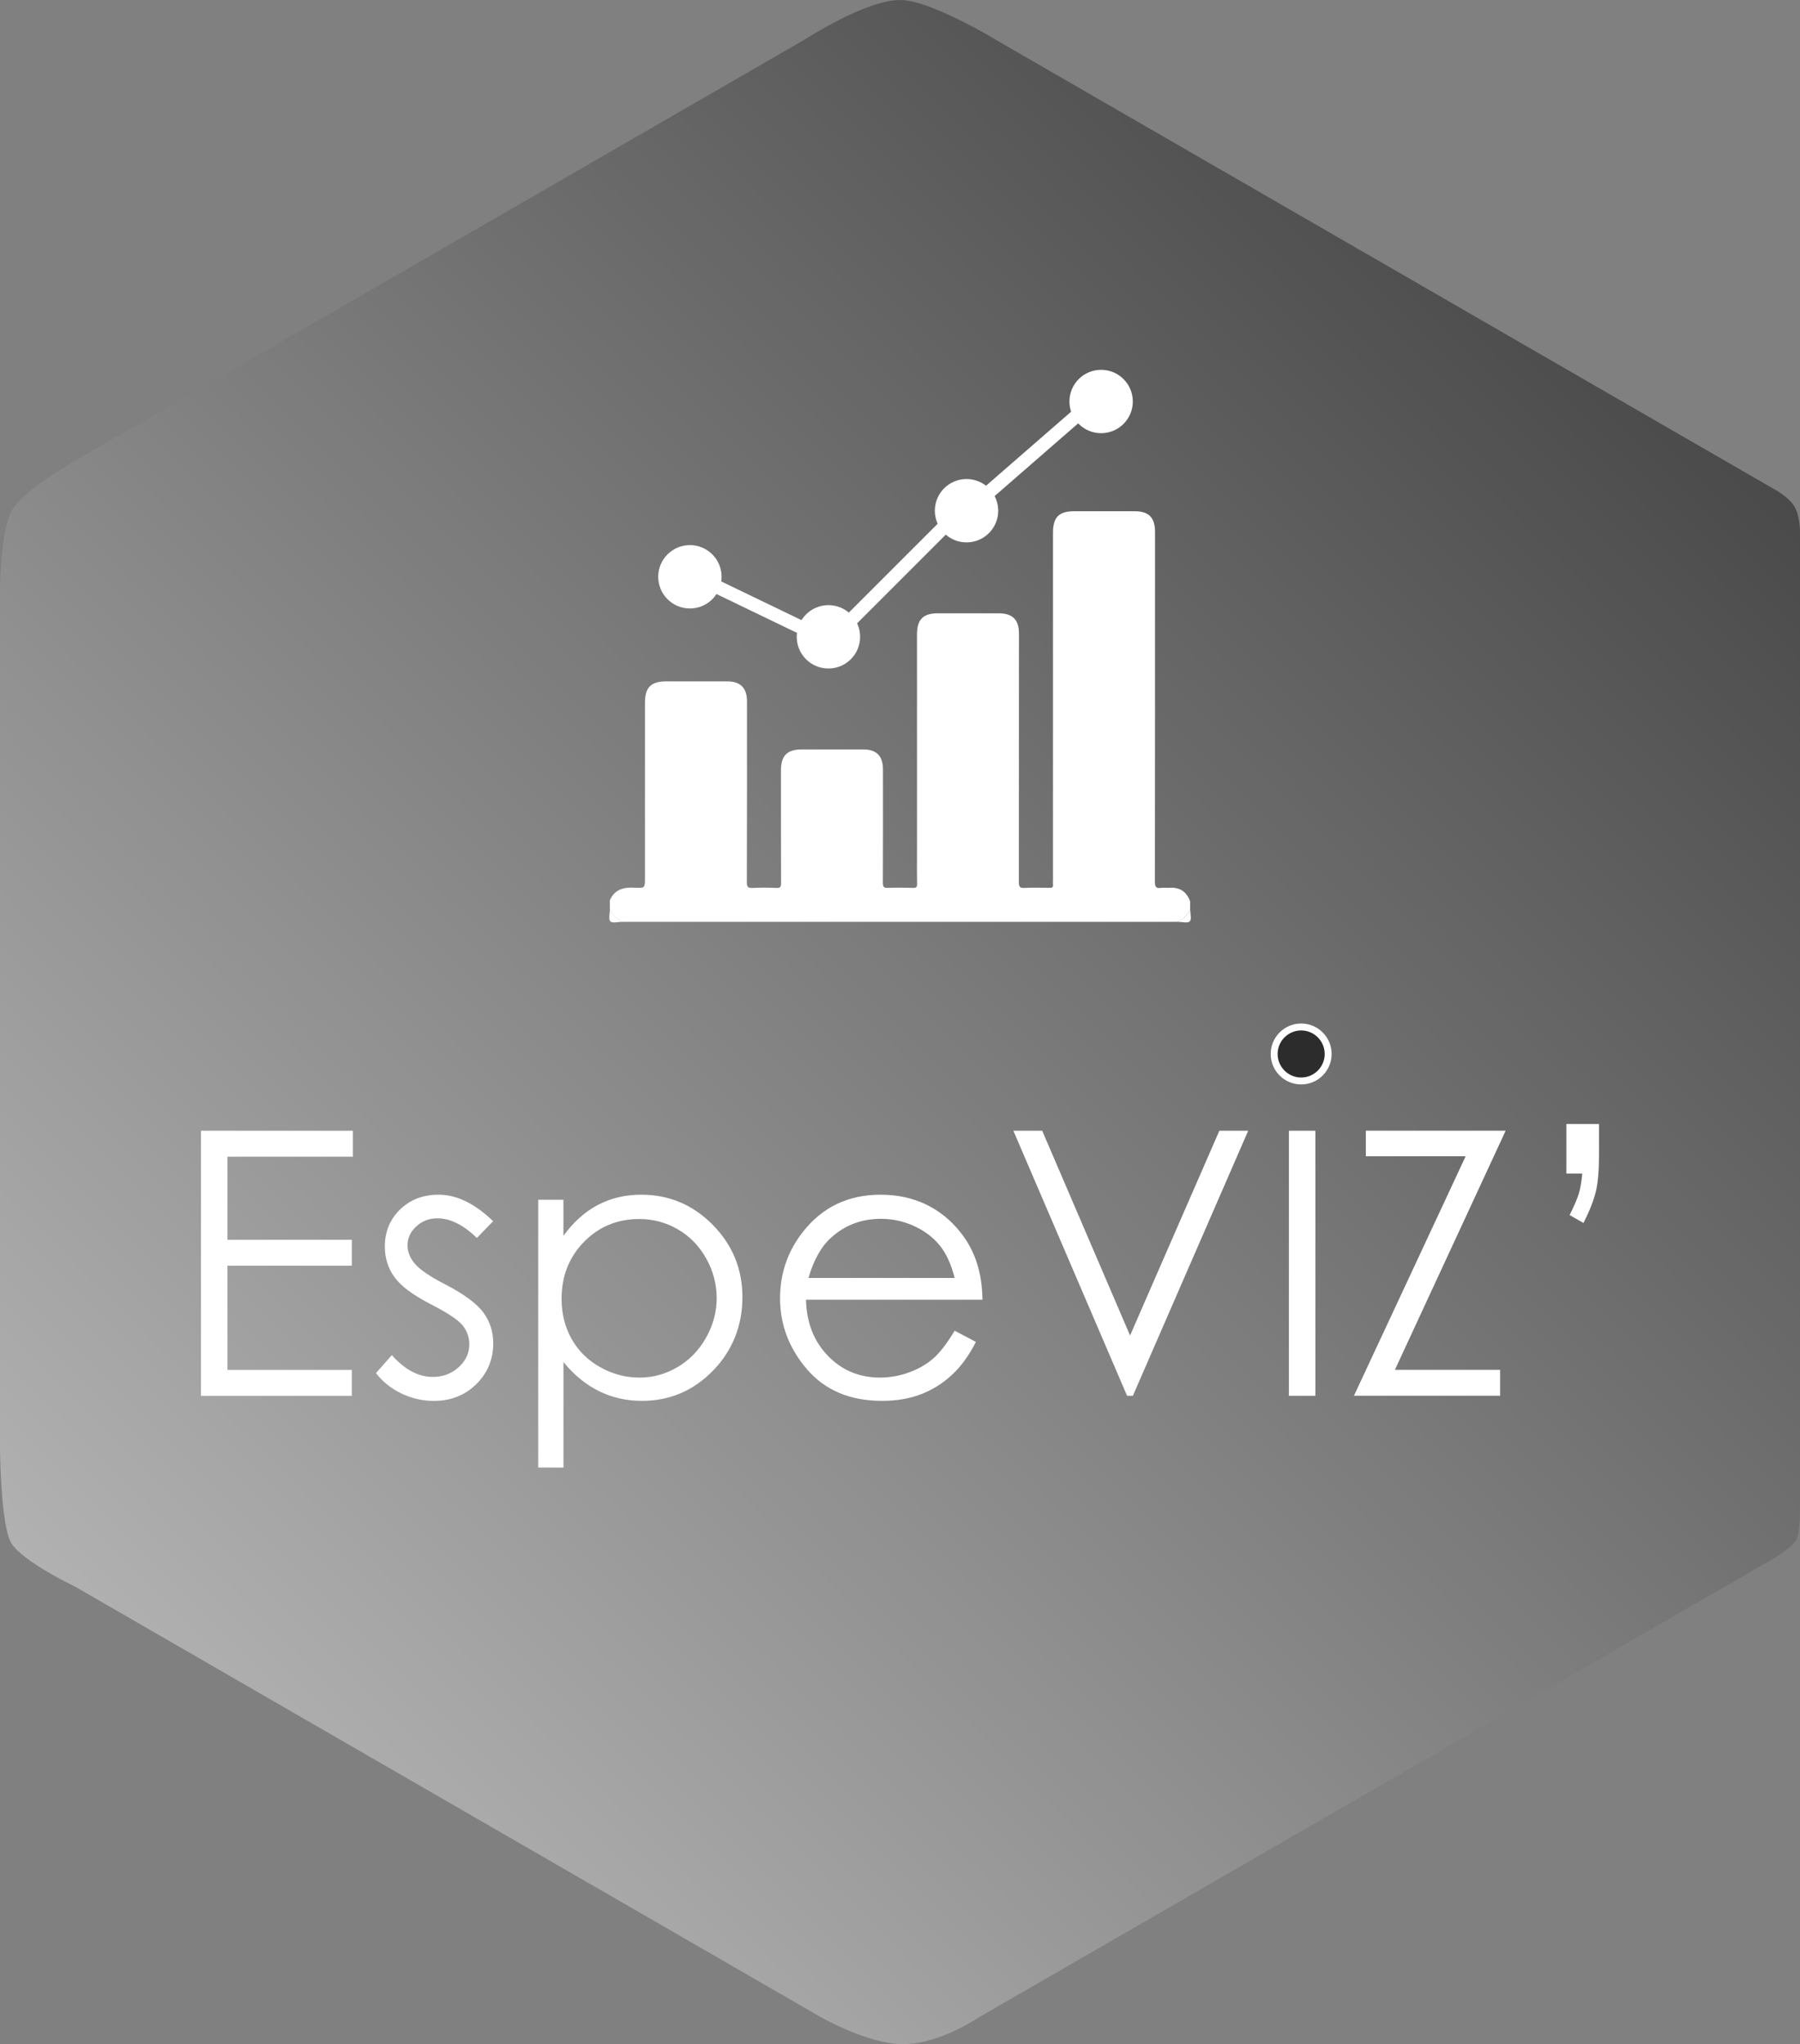
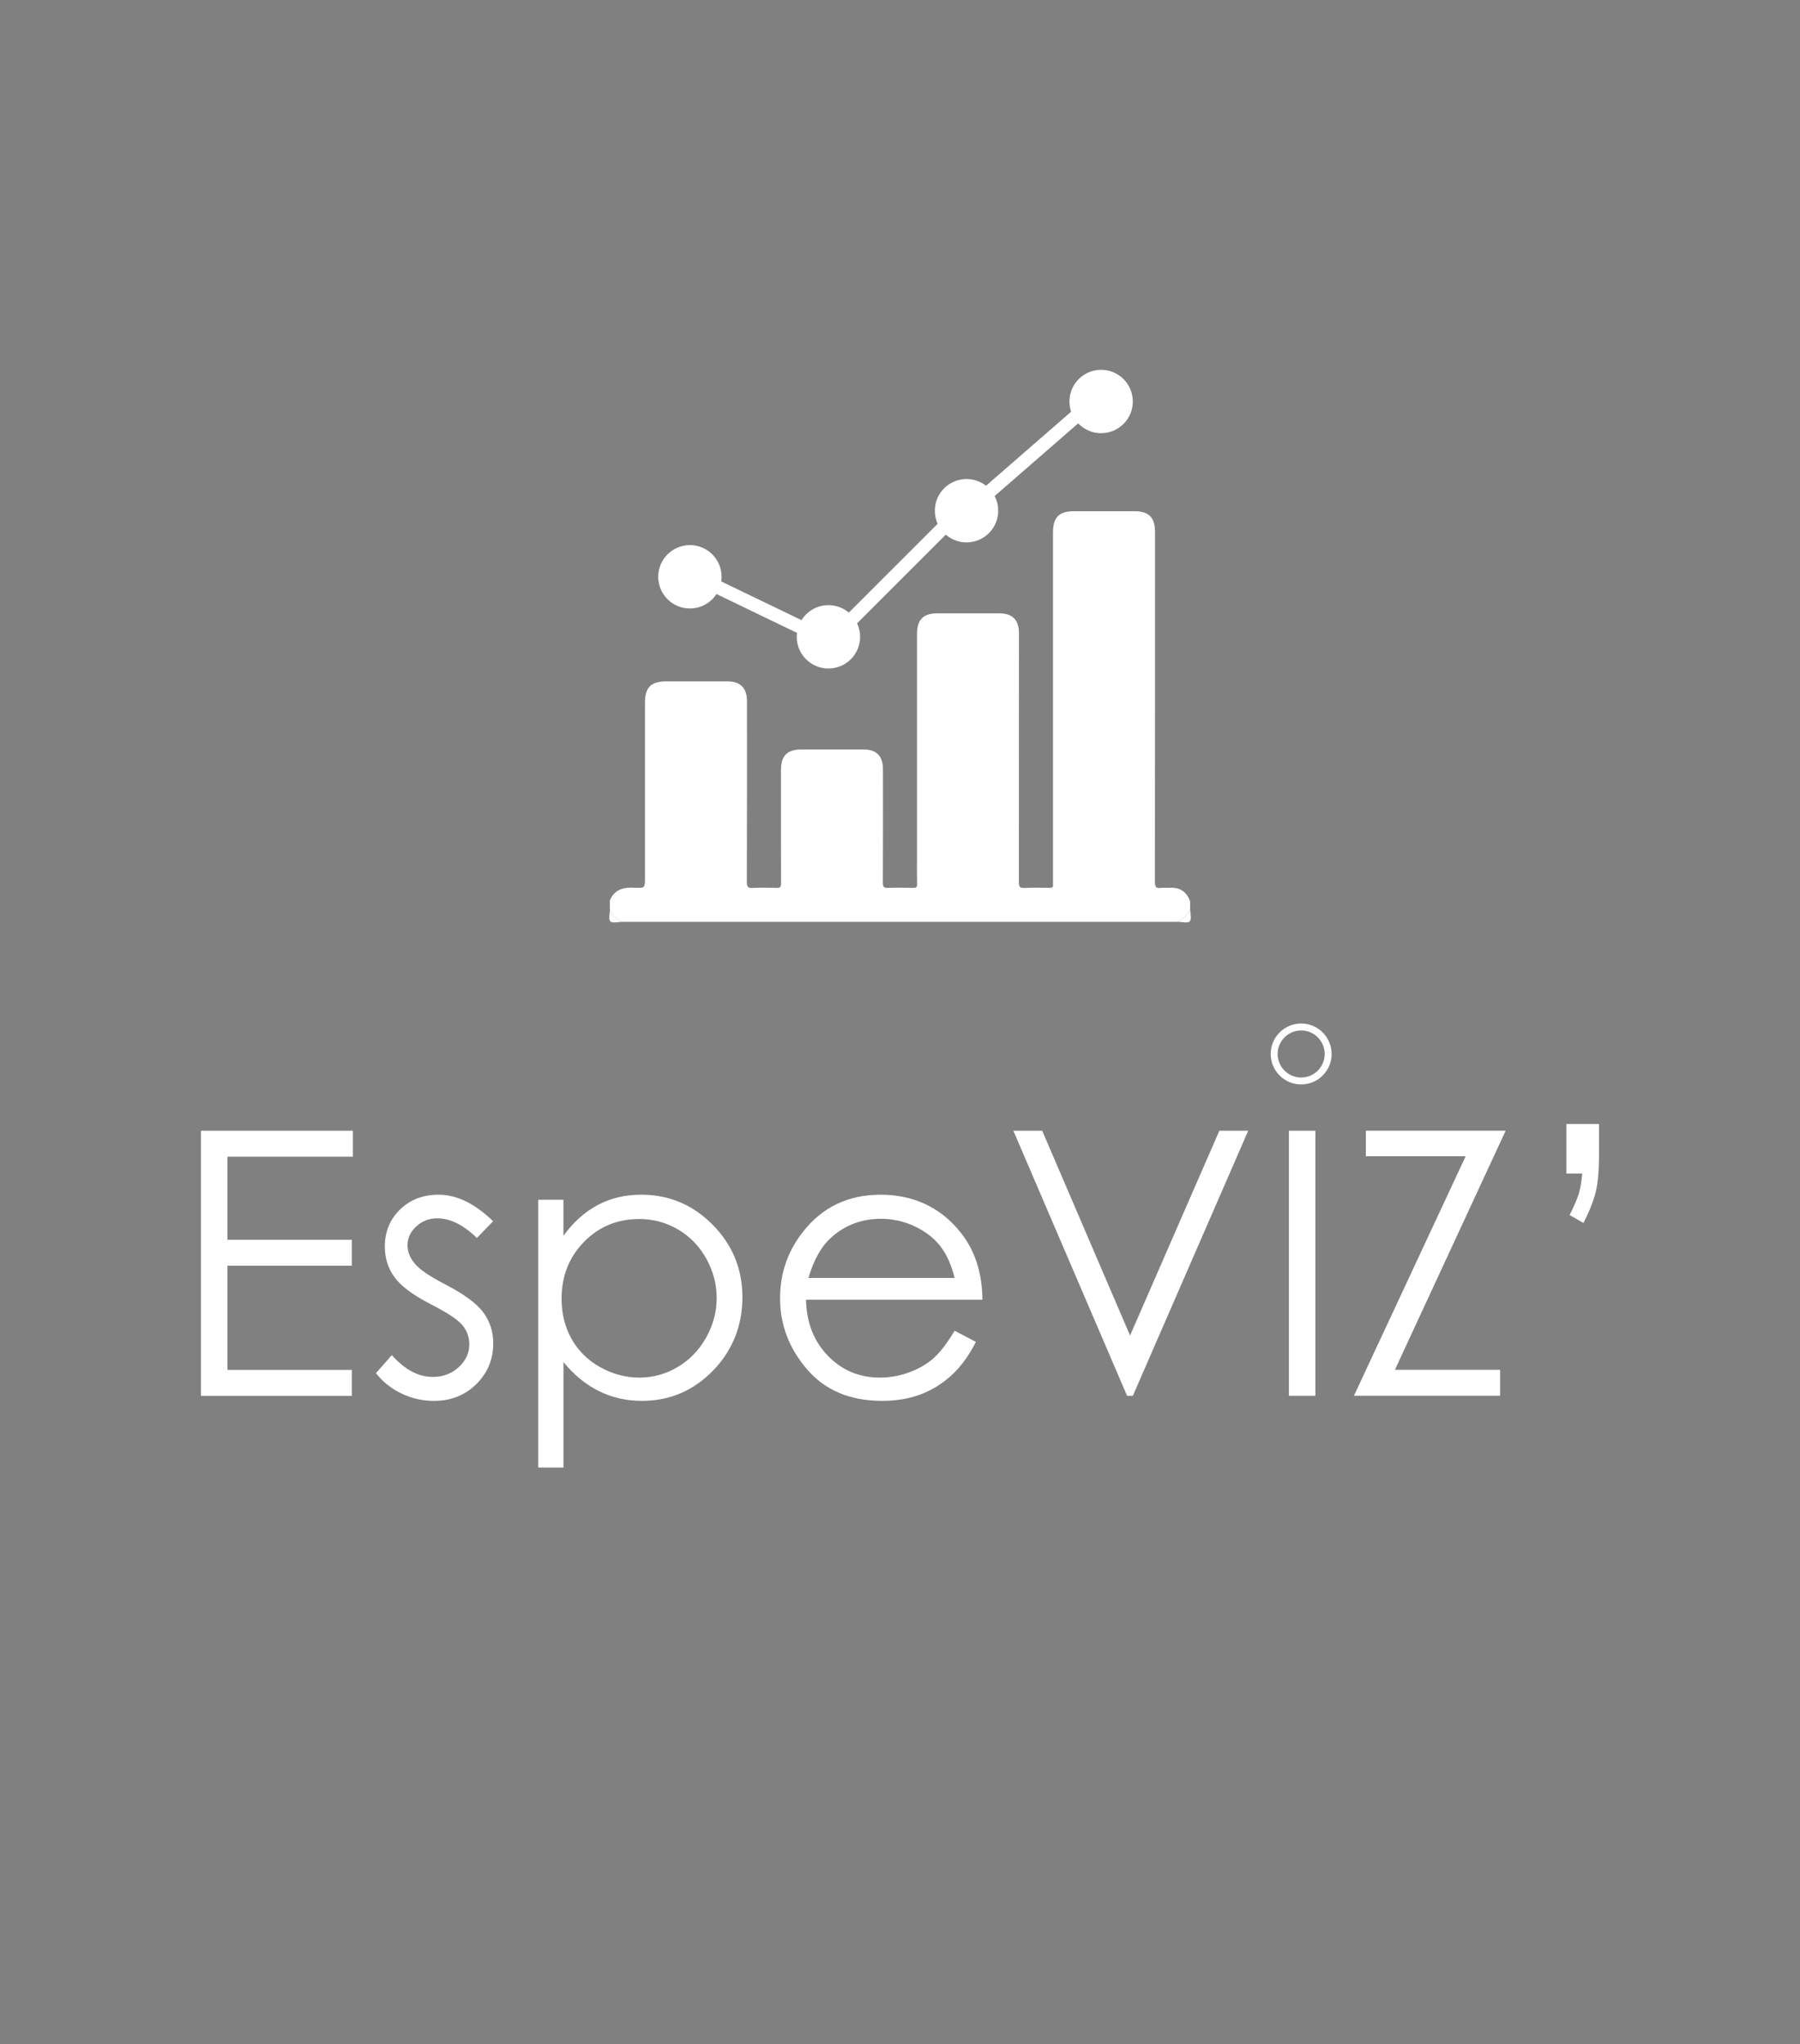
<svg xmlns="http://www.w3.org/2000/svg" id="Calque_1" data-name="Calque 1" viewBox="0 0 399.34 453.54">
  <rect x="0" y="0" width="399.34" height="453.54" fill="#808080" stroke="none" />
  <defs>
    <style>
      .cls-1 {
        fill: url(#Dégradé_sans_nom_3);
      }

      .cls-1, .cls-2, .cls-3 {
        stroke-width: 0px;
      }

      .cls-2 {
        fill: #fff;
      }

      .cls-3 {
        fill: #2c2c2c;
      }
    </style>
    <linearGradient id="Dégradé_sans_nom_3" data-name="Dégradé sans nom 3" x1="43.89" y1="384.02" x2="356.96" y2="70.96" gradientUnits="userSpaceOnUse">
      <stop offset="0" stop-color="#b1b1b1" />
      <stop offset="1" stop-color="#4a4a4a" />
    </linearGradient>
  </defs>
-   <path class="cls-1" d="m398.39,341.89c.99-1.52.96-6.86.96-6.86V117.98s0-3.47-1.25-5.61-4.56-3.88-4.56-3.88L222.29,9.62S206.7,0,199.71,0c-7.67,0-21,8.67-21,8.67L15.76,102.74s-10.4,6.11-12.99,10.25C.2,117.13,0,129.85,0,129.85v191.63s.14,16.78,2.46,20.8c2.36,4.1,14.22,9.75,14.22,9.75l164.83,95.16s10.76,6.34,18.89,6.34,16.95-6.06,16.95-6.06l176.45-101.87s3.6-2.2,4.59-3.72Z" />
  <g>
    <g>
      <g>
        <path class="cls-2" d="m44.59,250.87h33.7v5.76h-27.83v18.43h27.59v5.76h-27.59v23.11h27.59v5.76h-33.46v-58.81Z" />
        <path class="cls-2" d="m109.4,270.94l-3.6,3.72c-2.99-2.9-5.92-4.36-8.78-4.36-1.82,0-3.37.6-4.67,1.8-1.3,1.2-1.94,2.6-1.94,4.2,0,1.41.53,2.76,1.6,4.04,1.07,1.3,3.31,2.84,6.73,4.6,4.17,2.16,7,4.24,8.49,6.24,1.47,2.02,2.2,4.3,2.2,6.83,0,3.57-1.25,6.6-3.76,9.08-2.51,2.48-5.65,3.72-9.41,3.72-2.51,0-4.91-.55-7.19-1.64-2.28-1.09-4.17-2.6-5.66-4.52l3.52-4c2.86,3.23,5.89,4.84,9.1,4.84,2.24,0,4.15-.72,5.73-2.16,1.58-1.44,2.36-3.13,2.36-5.08,0-1.6-.52-3.02-1.56-4.28-1.04-1.23-3.39-2.77-7.05-4.64-3.93-2.03-6.6-4.02-8.01-6-1.42-1.97-2.12-4.22-2.12-6.76,0-3.3,1.13-6.05,3.38-8.23,2.26-2.19,5.11-3.28,8.55-3.28,4,0,8.04,1.96,12.09,5.88Z" />
        <path class="cls-2" d="m119.4,266.18h5.6v8c2.21-3.04,4.75-5.32,7.63-6.84,2.88-1.52,6.08-2.28,9.63-2.28,6.18,0,11.46,2.23,15.86,6.68,4.39,4.45,6.59,9.81,6.59,16.07s-2.18,11.83-6.53,16.29c-4.35,4.46-9.6,6.7-15.75,6.7-3.46,0-6.64-.72-9.55-2.16-2.9-1.44-5.53-3.58-7.87-6.44v23.39h-5.6v-59.41Zm22.39,4.28c-4.84,0-8.91,1.69-12.23,5.07-3.31,3.38-4.97,7.59-4.97,12.62,0,3.3.74,6.27,2.21,8.9,1.48,2.64,3.59,4.73,6.34,6.27,2.75,1.54,5.66,2.32,8.71,2.32s5.83-.78,8.48-2.34c2.65-1.56,4.75-3.73,6.32-6.53,1.57-2.79,2.35-5.72,2.35-8.78s-.78-6.02-2.33-8.79c-1.56-2.77-3.65-4.92-6.28-6.45-2.63-1.53-5.51-2.3-8.62-2.3Z" />
        <path class="cls-2" d="m211.79,295.24l4.72,2.48c-1.55,3.04-3.33,5.49-5.36,7.36-2.03,1.87-4.31,3.29-6.84,4.26s-5.4,1.46-8.6,1.46c-7.1,0-12.64-2.33-16.65-6.98-4-4.65-6-9.91-6-15.77,0-5.52,1.69-10.44,5.08-14.75,4.3-5.49,10.04-8.24,17.25-8.24s13.34,2.81,17.77,8.44c3.15,3.97,4.75,8.93,4.8,14.87h-39.14c.11,5.05,1.72,9.19,4.84,12.42,3.12,3.23,6.98,4.85,11.57,4.85,2.21,0,4.37-.39,6.46-1.16,2.1-.77,3.88-1.79,5.34-3.07,1.47-1.27,3.06-3.33,4.76-6.17Zm0-11.71c-.75-2.99-1.83-5.37-3.26-7.16s-3.32-3.22-5.66-4.32c-2.35-1.09-4.82-1.64-7.41-1.64-4.27,0-7.94,1.37-11.01,4.12-2.24,2-3.94,5-5.08,9h32.42Z" />
        <path class="cls-2" d="m224.82,250.87h6.4l19.49,45.43,19.81-45.43h6.4l-25.59,58.81h-1.28l-25.23-58.81Z" />
        <path class="cls-2" d="m285.95,250.87h5.88v58.81h-5.88v-58.81Z" />
        <path class="cls-2" d="m303.02,256.54v-5.68h31.02l-24.57,53.05h23.33v5.76h-32.42l24.78-53.13h-22.14Z" />
        <path class="cls-2" d="m351.31,271.34l-3.08-1.76c1.01-2.02,1.69-3.61,2.04-4.76.35-1.15.6-2.62.76-4.44h-3.52v-11h7.24v6.88c0,3.44-.23,6.14-.7,8.09-.47,1.96-1.38,4.29-2.74,6.98Z" />
      </g>
      <g>
-         <path class="cls-3" d="m288.68,239.83c3.31,0,5.99-2.68,5.99-5.99s-2.68-5.99-5.99-5.99-5.99,2.68-5.99,5.99,2.68,5.99,5.99,5.99" />
        <path class="cls-2" d="m288.67,240.6c-3.73,0-6.76-3.03-6.76-6.76s3.03-6.76,6.76-6.76,6.76,3.03,6.76,6.76-3.03,6.76-6.76,6.76Zm0-11.98c-2.88,0-5.22,2.34-5.22,5.22s2.34,5.22,5.22,5.22,5.22-2.34,5.22-5.22-2.34-5.22-5.22-5.22Z" />
      </g>
    </g>
    <g>
      <g>
        <path class="cls-2" d="m135.3,199.74c1.08-2.48,3.12-2.93,5.56-2.79,2.22.12,2.23.03,2.23-2.15,0-12.96,0-25.92,0-38.88,0-3.44,1.32-4.75,4.8-4.75,4.48,0,8.97,0,13.45,0,2.93,0,4.38,1.46,4.38,4.42,0,13.38.02,26.76-.03,40.14,0,1.07.27,1.33,1.3,1.27,1.76-.09,3.52-.08,5.28,0,.86.04,1.01-.26,1.01-1.05-.03-8.35-.02-16.69-.02-25.04,0-3.28,1.37-4.64,4.66-4.64,4.53,0,9.05,0,13.58,0,2.94,0,4.39,1.45,4.39,4.4,0,8.39.02,16.78-.02,25.16,0,.94.21,1.2,1.16,1.16,1.84-.08,3.69-.06,5.53,0,.71.02.92-.19.9-.9-.05-1.93-.02-3.86-.02-5.79,0-16.52,0-33.05,0-49.57,0-3.29,1.36-4.66,4.64-4.66,4.48,0,8.97,0,13.45,0,3.12,0,4.53,1.4,4.53,4.51,0,18.37,0,36.74-.02,55.11,0,1.01.17,1.37,1.26,1.31,1.84-.11,3.69-.05,5.53-.02.58.01.87-.12.78-.75-.04-.29,0-.59,0-.88,0-25.71,0-51.42,0-77.13,0-3.48,1.3-4.8,4.75-4.8,4.44,0,8.88,0,13.33,0,3.18,0,4.56,1.39,4.56,4.62,0,25.88,0,51.75-.03,77.63,0,1.15.31,1.46,1.37,1.32.58-.08,1.17.02,1.76-.02,2.33-.17,3.91.8,4.69,3.03v1.76c-.66,1.3-1.6,2.3-3.02,2.77h-122.96c-1.23-.61-2.15-1.53-2.77-2.77v-2.01Z" />
        <path class="cls-2" d="m261.03,204.52c1.42-.47,2.35-1.47,3.02-2.77,0,.92.36,2.21-.1,2.67s-1.74.1-2.66.1h-.25Z" />
        <path class="cls-2" d="m135.3,201.75c.61,1.23,1.53,2.16,2.77,2.77-.92,0-2.2.36-2.66-.1-.46-.46-.1-1.74-.1-2.67Z" />
      </g>
      <circle class="cls-2" cx="153.06" cy="127.97" r="7.03" />
      <rect class="cls-2" x="149.98" y="133.41" width="37.7" height="2.98" transform="translate(75.36 -59.95) rotate(25.75)" />
      <circle class="cls-2" cx="183.79" cy="141.29" r="7.03" />
      <rect class="cls-2" x="178.59" y="127.4" width="37.7" height="2.98" transform="translate(-33.31 177.37) rotate(-45)" />
      <circle class="cls-2" cx="214.43" cy="113.31" r="7.03" />
      <rect class="cls-2" x="212.45" y="97.34" width="37.7" height="2.98" transform="translate(-8.06 176.11) rotate(-41.03)" />
      <circle class="cls-2" cx="244.29" cy="89.08" r="7.03" />
    </g>
  </g>
</svg>